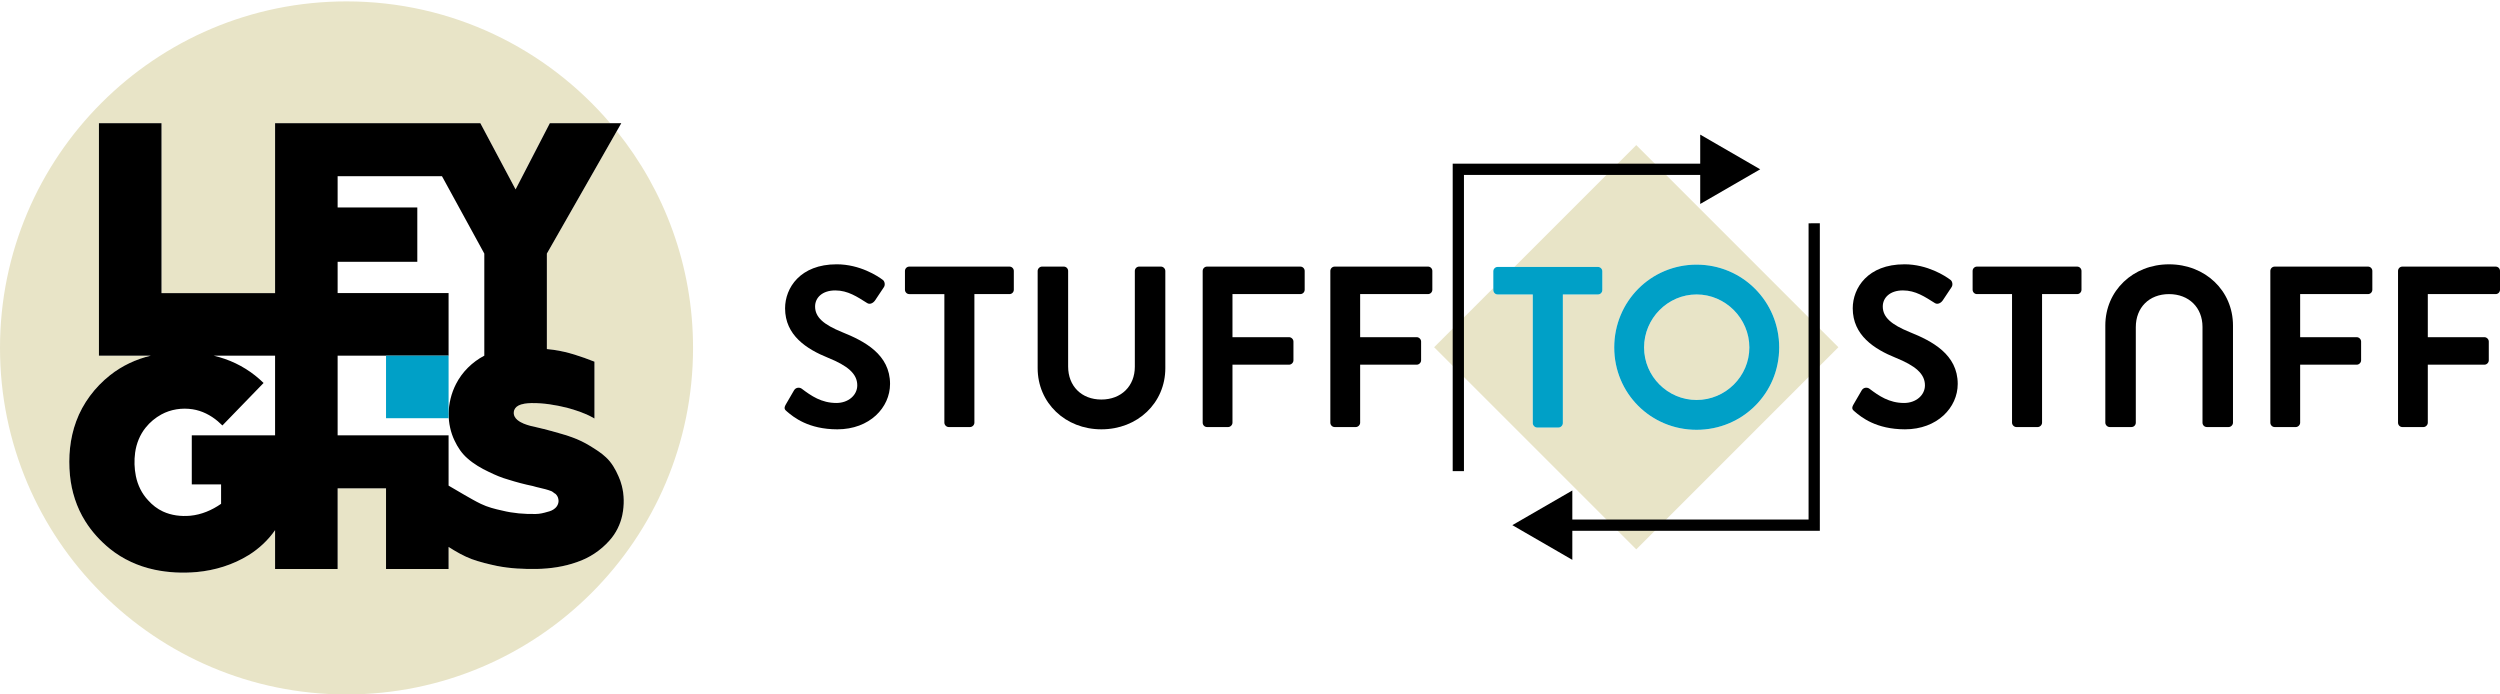
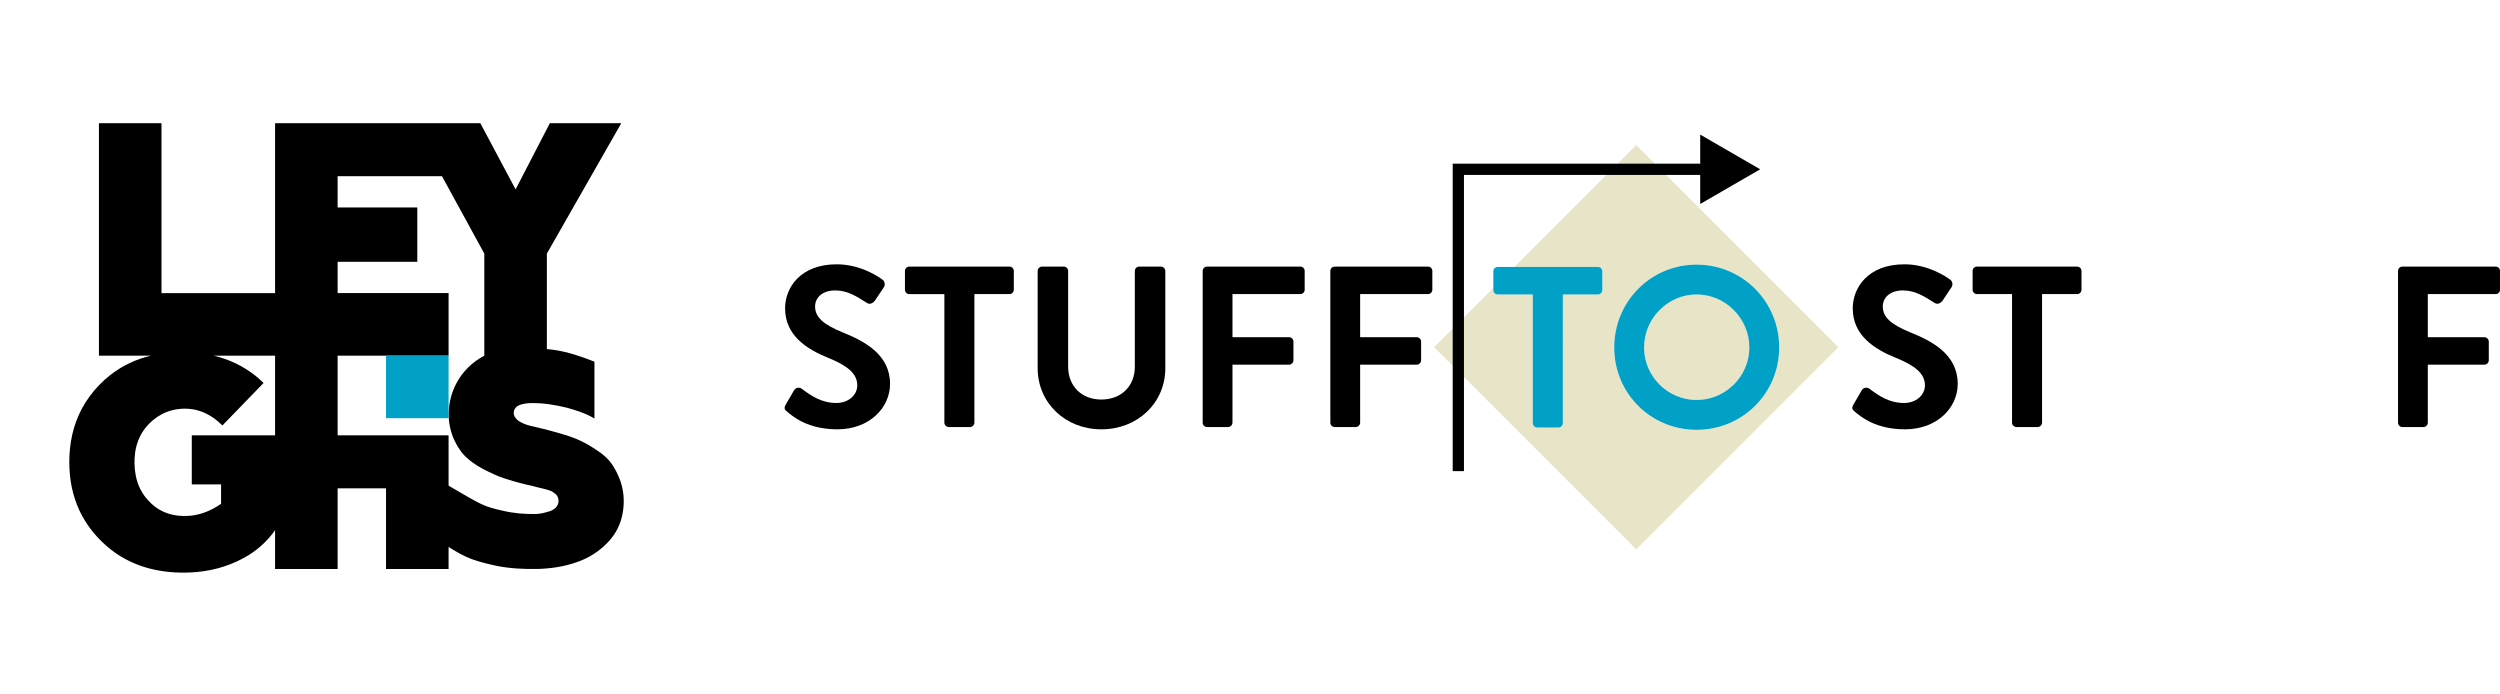
<svg xmlns="http://www.w3.org/2000/svg" xmlns:ns1="http://sodipodi.sourceforge.net/DTD/sodipodi-0.dtd" xmlns:ns2="http://www.inkscape.org/namespaces/inkscape" fill-rule="evenodd" viewBox="0 0 504 140" clip-rule="evenodd" version="1.1" id="svg3" ns1:docname="grav-logo.svg" xml:space="preserve" ns2:version="1.3 (0e150ed6c4, 2023-07-21)">
  <defs id="defs3" />
-   <path id="path68-8" style="fill:#e8e4c7;fill-opacity:1;stroke:none;stroke-width:4.126;stroke-linecap:round;stroke-linejoin:round;stroke-dasharray:none;stroke-opacity:1;paint-order:stroke fill markers" d="M 69.859,0.281 C 31.277,0.281 -3.172372e-6,31.558 -3.172372e-6,70.141 -3.172372e-6,108.723 31.277,140 69.859,140 c 38.582,0 69.859,-31.277 69.859,-69.859 0,-16.547 -5.764,-31.739 -15.379,-43.708 l -14.092,24.691 v 19.244 c 3.338,0.298 6.122,1.185 9.591,2.542 V 84.378 c -1.261,-0.797 -3.12,-1.527 -5.576,-2.191 -2.456,-0.597 -4.712,-0.929 -6.836,-0.929 -2.589,0 -3.85,0.664 -3.85,1.991 0,1.195 1.261,2.125 3.85,2.722 1.261,0.265 2.257,0.53 3.053,0.729 0.796,0.199 1.858,0.532 3.318,0.93 1.46,0.465 2.655,0.929 3.585,1.394 0.929,0.465 1.925,1.061 3.12,1.858 1.195,0.797 2.124,1.66 2.788,2.589 0.664,0.929 1.195,1.991 1.726,3.318 0.465,1.327 0.73,2.721 0.73,4.182 0,3.12 -0.929,5.774 -2.788,7.898 -1.858,2.124 -4.181,3.651 -6.836,4.514 -2.655,0.929 -5.576,1.327 -8.695,1.327 -2.788,0 -5.377,-0.199 -7.766,-0.73 -2.389,-0.531 -4.181,-1.062 -5.376,-1.593 -1.195,-0.531 -2.256,-1.129 -3.318,-1.792 -0.234,-0.146 -0.348,-0.218 -0.532,-0.333 v 4.448 H 77.824 V 98.45 H 68.067 V 114.711 H 55.456 v -7.832 c -1.858,2.655 -4.381,4.779 -7.7,6.306 -3.319,1.527 -6.903,2.256 -10.753,2.256 -6.77,0 -12.346,-2.125 -16.594,-6.372 -4.314,-4.248 -6.438,-9.557 -6.438,-15.929 0,-6.239 2.058,-11.549 6.306,-15.797 2.832,-2.832 6.208,-4.698 10.142,-5.642 H 19.946 V 24.84 h 12.611 v 34.249 h 22.9 v -34.249 h 26.981 7.201 7.202 l 7.102,13.341 6.903,-13.341 h 12.174 C 110.206,9.818 91.151,0.281 69.859,0.281 Z" ns1:nodetypes="ssssccccccsscccssscsscssscccccccccsscsccccccccccccccs" />
  <path id="path56-5" style="font-size:65.7px;line-height:1.25;font-family:Arboria-Black;-inkscape-font-specification:'Arboria-Black, Normal';stroke-width:1.659" d="m 19.945,24.84 c 0,15.62 0,31.24 0,46.86 3.491,0 6.983,0 10.474,0 -2.987,0.708 -5.834,2.039 -8.241,3.95 -3.043,2.411 -5.473,5.626 -6.813,9.279 -1.285,3.468 -1.615,7.241 -1.26,10.907 0.32,3.253 1.333,6.452 3.075,9.226 1.329,2.129 3.045,4.007 4.992,5.587 2.599,2.096 5.718,3.511 8.979,4.201 2.792,0.592 5.675,0.723 8.515,0.47 3.683,-0.337 7.316,-1.459 10.466,-3.413 2.088,-1.297 3.918,-3.01 5.323,-5.028 0,2.611 0,5.221 0,7.832 4.204,0 8.407,0 12.611,0 0,-5.421 0,-10.841 0,-16.262 3.252,0 6.505,0 9.757,0 0,5.42 0,10.841 0,16.262 4.204,0 8.407,0 12.611,0 0,-1.483 0,-2.966 0,-4.449 1.499,0.954 3.048,1.856 4.72,2.474 1.641,0.586 3.339,0.995 5.042,1.357 2.641,0.522 5.344,0.649 8.03,0.609 2.73,-0.059 5.471,-0.452 8.05,-1.37 2.531,-0.843 4.828,-2.365 6.594,-4.363 1.319,-1.46 2.216,-3.284 2.603,-5.211 0.389,-1.942 0.377,-3.977 -0.131,-5.896 -0.159,-0.635 -0.38,-1.253 -0.652,-1.849 -0.614,-1.407 -1.391,-2.776 -2.531,-3.825 -0.961,-0.913 -2.098,-1.607 -3.221,-2.301 -1.114,-0.683 -2.294,-1.255 -3.522,-1.701 -0.788,-0.293 -1.586,-0.56 -2.399,-0.772 -1.141,-0.326 -2.279,-0.663 -3.433,-0.939 -0.842,-0.221 -1.696,-0.395 -2.543,-0.597 -0.964,-0.258 -1.953,-0.575 -2.736,-1.218 -0.461,-0.375 -0.791,-0.954 -0.724,-1.563 0.025,-0.562 0.399,-1.056 0.889,-1.309 0.813,-0.428 1.756,-0.496 2.657,-0.526 2.437,-0.034 4.86,0.367 7.22,0.95 1.747,0.486 3.495,1.042 5.087,1.927 0.12,0.026 0.369,0.296 0.403,0.183 0,-3.803 0,-7.607 0,-11.41 -2.655,-1.042 -5.377,-1.984 -8.213,-2.382 -0.458,-0.066 -0.918,-0.119 -1.379,-0.16 0,-6.415 0,-12.829 0,-19.244 5,-8.761 10.001,-17.523 15.001,-26.284 -4.801,0 -9.602,0 -14.403,0 -2.301,4.447 -4.602,8.894 -6.903,13.341 -2.367,-4.447 -4.735,-8.894 -7.102,-13.341 -13.795,0 -27.59,0 -41.384,0 0,11.416 0,22.833 0,34.249 -7.633,0 -15.266,0 -22.899,0 0,-11.416 0,-22.833 0,-34.249 -4.204,0 -8.407,0 -12.611,0 z M 68.067,35.526 c 7.013,0 14.025,0 21.038,0 2.844,5.199 5.688,10.399 8.532,15.598 0,6.859 0,13.718 0,20.577 -2.419,1.271 -4.461,3.273 -5.704,5.713 -0.951,1.853 -1.458,3.929 -1.496,6.009 0.016,1.868 0.394,3.745 1.217,5.429 0.628,1.341 1.472,2.601 2.603,3.569 1.268,1.127 2.749,1.983 4.277,2.706 1.275,0.621 2.582,1.189 3.952,1.563 1.624,0.515 3.273,0.951 4.941,1.295 0.441,0.155 0.907,0.232 1.359,0.353 0.81,0.182 1.619,0.386 2.395,0.686 0.303,0.141 0.523,0.411 0.826,0.554 0.267,0.271 0.487,0.604 0.546,0.985 0.181,0.698 -0.116,1.457 -0.662,1.911 -0.428,0.387 -0.98,0.594 -1.534,0.724 -0.77,0.231 -1.561,0.42 -2.369,0.423 -2.261,0.039 -4.537,-0.138 -6.735,-0.686 -1.473,-0.318 -2.949,-0.695 -4.311,-1.355 -1.13,-0.542 -2.21,-1.182 -3.3,-1.8 -1.073,-0.618 -2.141,-1.246 -3.207,-1.876 0,-3.38 0,-6.76 0,-10.14 -7.456,-2.06e-4 -14.912,-3.82e-4 -22.368,-5.88e-4 0,-5.354 0,-10.709 0,-16.063 7.456,0 14.912,0 22.368,0 0,-4.204 0,-8.407 0,-12.611 -7.456,0 -14.912,0 -22.368,0 0,-2.102 0,-4.204 0,-6.306 5.354,0 10.708,0 16.063,0 0,-3.651 0,-7.301 0,-10.952 -5.354,0 -10.708,0 -16.063,0 1.4e-5,-2.102 2.9e-5,-4.204 4.4e-5,-6.306 z M 43.078,71.7 c 4.126,0 8.252,0 12.378,0 0,5.354 0,10.709 0,16.063 -5.598,0 -11.195,0 -16.793,0 0,3.297 0,6.593 0,9.89 1.969,0 3.938,0 5.907,0 0,1.305 0,2.611 0,3.916 -1.835,1.282 -3.967,2.192 -6.208,2.403 -1.865,0.168 -3.797,-0.058 -5.506,-0.851 -1.139,-0.523 -2.146,-1.309 -2.978,-2.243 -1.285,-1.351 -2.124,-3.09 -2.49,-4.911 -0.312,-1.553 -0.358,-3.161 -0.144,-4.73 0.251,-1.832 0.968,-3.609 2.134,-5.051 0.861,-1.074 1.944,-1.969 3.149,-2.631 1.909,-1.045 4.172,-1.377 6.314,-1.044 1.872,0.292 3.615,1.183 5.055,2.399 0.326,0.273 0.64,0.562 0.941,0.862 2.766,-2.854 5.531,-5.708 8.297,-8.562 -2.19,-2.168 -4.87,-3.833 -7.78,-4.843 -0.746,-0.261 -1.506,-0.483 -2.275,-0.666 z" />
  <path style="font-size:65.7px;line-height:1.25;font-family:Arboria-Black;-inkscape-font-specification:'Arboria-Black, Normal';fill:#00a0c7;fill-opacity:1;stroke-width:1.679" d="M 77.824,71.7 V 84.311 H 90.435 V 71.7 Z" id="path67-9" />
  <g id="g3" transform="translate(-2.262,0.681)">
    <path id="rect131" style="fill:#e8e4c7;fill-opacity:1;stroke:none;stroke-width:0.992;stroke-linecap:round;stroke-linejoin:round;stroke-dasharray:none;stroke-opacity:1;paint-order:stroke fill markers" d="m 332.133,28.57 -24.562,24.562 16.836,-1.2e-5 c 0.508,6e-6 0.881,0.416 0.881,0.878 l -10e-6,3.793 c 0,0.462 -0.372,0.878 -0.881,0.878 l -7.075,-8e-6 -1e-5,25.946 c 5e-5,0.463 -0.417,0.881 -0.879,0.881 l -4.302,4e-6 c -0.462,7e-6 -0.878,-0.419 -0.878,-0.881 l -10e-6,-25.946 -7.077,-3e-6 c -0.509,6e-6 -0.878,-0.416 -0.878,-0.878 v -0.419 l -11.935,11.935 40.749,40.75 40.749,-40.749 z m 12.164,24.099 10e-6,0.002 c 9.25,-7.7e-5 16.651,7.446 16.651,16.696 -9.2e-4,9.249 -7.401,16.602 -16.651,16.602 -9.25,-10e-7 -16.604,-7.353 -16.604,-16.603 -1.2e-4,-9.25 7.354,-16.696 16.604,-16.696 z m 10e-6,6.012 -10e-6,0.002 c -5.828,0 -10.59,4.857 -10.59,10.684 -10e-6,5.828 4.763,10.592 10.59,10.592 5.827,-9.17e-4 10.637,-4.766 10.636,-10.593 8e-5,-5.828 -4.809,-10.684 -10.636,-10.684 z" />
    <path style="font-size:10.583px;line-height:1.25;font-family:'Brandon Text';-inkscape-font-specification:'Brandon Text, Normal';stroke-width:1.155" d="m 486.58,53.066 c -0.508,3.9e-5 -0.876,0.415 -0.876,0.877 v 30.588 c -1.7e-4,0.462 0.368,0.882 0.876,0.882 h 4.25 c 0.462,-1.49e-4 0.877,-0.42 0.877,-0.882 V 72.84 h 11.416 c 0.462,-8e-5 0.878,-0.415 0.878,-0.877 v -3.789 c 1.4e-4,-0.462 -0.416,-0.879 -0.878,-0.879 h -11.416 v -8.687 l 13.678,0.001 c 0.508,-7.6e-5 0.878,-0.417 0.878,-0.879 v -3.788 c 1.6e-4,-0.462 -0.369,-0.877 -0.878,-0.877 z" id="path141" />
-     <path style="font-size:10.583px;line-height:1.25;font-family:'Brandon Text';-inkscape-font-specification:'Brandon Text, Normal';stroke-width:1.155" d="m 460.841,53.066 c -0.508,3.9e-5 -0.879,0.415 -0.879,0.877 l 0.002,30.588 c -1.2e-4,0.462 0.368,0.882 0.877,0.882 h 4.252 c 0.462,-1.49e-4 0.879,-0.42 0.879,-0.882 V 72.84 h 11.411 c 0.462,-8e-5 0.878,-0.415 0.878,-0.877 v -3.789 c 9e-5,-0.462 -0.416,-0.879 -0.878,-0.879 h -11.411 v -8.686 l 13.676,-0.001 c 0.508,-3.1e-5 0.876,-0.416 0.877,-0.878 v -3.788 c 1.6e-4,-0.462 -0.368,-0.877 -0.877,-0.877 z" id="path140" />
    <path style="font-size:10.583px;line-height:1.25;font-family:'Brandon Text';-inkscape-font-specification:'Brandon Text, Normal';stroke-width:1.155" d="m 400.819,53.066 c -0.508,0 -0.878,0.415 -0.878,0.877 v 3.788 c -1.2e-4,0.462 0.37,0.878 0.878,0.878 h 7.068 v 25.921 c -1.4e-4,0.462 0.417,0.882 0.879,0.882 h 4.296 c 0.462,-1.11e-4 0.878,-0.42 0.878,-0.882 V 58.609 h 7.071 c 0.508,-3.2e-5 0.879,-0.416 0.879,-0.878 v -3.788 c 8e-5,-0.462 -0.371,-0.877 -0.879,-0.877 z" id="path139" />
    <path style="font-size:10.583px;line-height:1.25;font-family:'Brandon Text';-inkscape-font-specification:'Brandon Text, Normal';stroke-width:1.155" d="m 271.336,53.065 c -0.508,0 -0.878,0.416 -0.878,0.878 v 30.588 c 0,0.462 0.37,0.881 0.878,0.881 h 4.253 c 0.462,0 0.878,-0.419 0.878,-0.881 V 72.84 h 11.411 c 0.462,0 0.878,-0.416 0.878,-0.878 v -3.787 c 0,-0.462 -0.416,-0.881 -0.878,-0.881 h -11.411 v -8.686 h 13.676 c 0.508,3.9e-5 0.878,-0.416 0.878,-0.878 v -3.789 c -1.4e-4,-0.462 -0.369,-0.878 -0.878,-0.878 z" id="path138" />
    <path style="font-size:10.583px;line-height:1.25;font-family:'Brandon Text';-inkscape-font-specification:'Brandon Text, Normal';stroke-width:1.155" d="m 245.6,53.065 c -0.508,0 -0.878,0.416 -0.878,0.878 v 30.588 c 5e-5,0.462 0.37,0.881 0.878,0.881 h 4.25 c 0.462,0 0.878,-0.419 0.878,-0.881 V 72.84 h 11.414 c 0.462,0 0.878,-0.416 0.878,-0.878 v -3.787 c 0,-0.462 -0.416,-0.881 -0.878,-0.881 h -11.414 v -8.686 h 13.676 c 0.508,0 0.881,-0.416 0.881,-0.878 v -3.789 c 0,-0.462 -0.372,-0.878 -0.881,-0.878 z" id="path137" />
    <path style="font-size:10.583px;line-height:1.25;font-family:'Brandon Text';-inkscape-font-specification:'Brandon Text, Normal';stroke-width:1.155" d="m 212.331,53.065 c -0.462,0 -0.879,0.416 -0.879,0.878 v 19.591 c 0,7.023 5.593,12.337 12.847,12.337 7.301,0 12.892,-5.313 12.892,-12.337 V 53.942 c 0,-0.462 -0.416,-0.878 -0.878,-0.878 h -4.391 c -0.508,0 -0.878,0.416 -0.878,0.878 v 19.314 c 0,3.881 -2.725,6.609 -6.745,6.609 -4.02,0 -6.702,-2.727 -6.702,-6.655 V 53.942 c 0,-0.462 -0.37,-0.878 -0.878,-0.878 z" id="path136" />
    <path style="font-size:10.583px;line-height:1.25;font-family:'Brandon Text';-inkscape-font-specification:'Brandon Text, Normal';stroke-width:1.155" d="m 185.578,53.065 c -0.508,0 -0.878,0.416 -0.878,0.878 v 3.789 c 2e-5,0.462 0.37,0.878 0.878,0.878 h 7.068 v 25.921 c 4e-5,0.462 0.416,0.881 0.878,0.881 h 4.298 c 0.462,0 0.878,-0.419 0.878,-0.881 V 58.609 h 7.069 c 0.508,0 0.878,-0.416 0.878,-0.878 v -3.789 c -8e-5,-0.462 -0.37,-0.878 -0.878,-0.878 z" id="path135" />
-     <path style="font-size:10.583px;line-height:1.25;font-family:'Brandon Text';-inkscape-font-specification:'Brandon Text, Normal';stroke-width:1.155" d="m 439.54,52.605 c -7.254,0 -12.846,5.314 -12.846,12.338 v 19.589 c 6e-5,0.462 0.417,0.879 0.879,0.879 h 4.389 c 0.508,-3.8e-5 0.878,-0.417 0.878,-0.879 V 65.266 c 0,-3.928 2.679,-6.655 6.699,-6.655 4.02,-3.8e-5 6.746,2.726 6.746,6.607 v 19.314 c 1.2e-4,0.462 0.368,0.879 0.877,0.879 h 4.391 c 0.462,-3.5e-5 0.878,-0.417 0.878,-0.879 V 64.943 c 0,-7.023 -5.591,-12.338 -12.892,-12.338 z" id="path134" />
    <path style="font-size:10.583px;line-height:1.25;font-family:'Brandon Text';-inkscape-font-specification:'Brandon Text, Normal';stroke-width:1.155" d="m 386.17,52.604 c -7.347,0 -10.396,4.759 -10.396,8.871 0,5.452 4.343,8.225 8.686,9.981 3.881,1.571 5.87,3.188 5.87,5.544 0,1.987 -1.803,3.559 -4.206,3.559 -3.003,3.8e-5 -5.081,-1.435 -6.976,-2.867 -0.416,-0.323 -1.201,-0.323 -1.571,0.324 l -1.665,2.865 c -0.416,0.739 -0.23,1.017 0.233,1.387 1.34,1.155 4.341,3.603 10.163,3.603 6.515,0 10.63,-4.39 10.63,-9.149 0,-5.961 -5.176,-8.64 -9.658,-10.442 -3.743,-1.525 -5.451,-3.004 -5.451,-5.176 0,-1.756 1.433,-3.236 4.067,-3.236 2.541,-3.3e-5 4.434,1.296 6.421,2.543 0.554,0.37 1.25,-6.78e-4 1.619,-0.555 l 1.754,-2.634 c 0.324,-0.462 0.185,-1.248 -0.277,-1.525 -0.924,-0.693 -4.529,-3.094 -9.242,-3.094 z" id="path133" />
    <path style="font-size:10.583px;line-height:1.25;font-family:'Brandon Text';-inkscape-font-specification:'Brandon Text, Normal';stroke-width:1.155" d="m 170.928,52.603 c -7.347,0 -10.394,4.758 -10.394,8.871 0,5.452 4.342,8.227 8.686,9.983 3.881,1.571 5.868,3.186 5.868,5.543 0,1.987 -1.802,3.558 -4.205,3.558 -3.003,0 -5.083,-1.432 -6.977,-2.865 -0.416,-0.323 -1.203,-0.323 -1.572,0.324 l -1.663,2.863 c -0.416,0.739 -0.233,1.019 0.23,1.389 1.34,1.155 4.346,3.602 10.168,3.602 6.515,0 10.627,-4.388 10.627,-9.148 0,-5.961 -5.175,-8.641 -9.657,-10.443 -3.743,-1.525 -5.454,-3.004 -5.454,-5.176 0,-1.756 1.434,-3.235 4.068,-3.235 2.541,0 4.435,1.294 6.422,2.542 0.554,0.37 1.247,7.56e-4 1.617,-0.554 l 1.756,-2.634 c 0.323,-0.462 0.185,-1.248 -0.277,-1.525 -0.924,-0.693 -4.529,-3.096 -9.242,-3.096 z" id="path132" />
-     <path style="font-size:10.583px;line-height:1.25;font-family:'Brandon Text';-inkscape-font-specification:'Brandon Text, Normal';stroke-width:1.155" d="m 366.87,44.336 v 59.72 h -47.628 v -5.856 l -12.092,6.988 12.092,6.994 v -5.856 h 49.899 V 44.336 Z" id="path131" />
    <path style="font-size:10.583px;line-height:1.25;font-family:'Brandon Text';-inkscape-font-specification:'Brandon Text, Normal';stroke-width:1.155" d="m 345.025,26.456 v 5.856 h -49.899 v 61.991 h 2.269 v -59.72 h 47.63 v 5.856 l 12.092,-6.988 z" id="path120-1" />
    <path id="path95-2-6-5" style="font-size:10.583px;line-height:1.25;font-family:'Brandon Text';-inkscape-font-specification:'Brandon Text, Normal';fill:#00a0c7;fill-opacity:1;stroke-width:1.156" d="m 344.296,52.669 c -9.25,0 -16.604,7.445 -16.604,16.696 0,9.25 7.354,16.604 16.604,16.604 9.25,0 16.65,-7.353 16.651,-16.602 0,-9.25 -7.401,-16.696 -16.651,-16.696 z m -40.1,0.463 c -0.509,0 -0.878,0.416 -0.878,0.878 v 3.793 c -1.9e-4,0.462 0.369,0.878 0.878,0.878 h 7.076 v 25.946 c -1.7e-4,0.462 0.416,0.881 0.878,0.881 h 4.302 c 0.462,-8.3e-5 0.879,-0.418 0.879,-0.881 V 58.681 h 7.075 c 0.509,-8.1e-5 0.881,-0.416 0.881,-0.878 v -3.793 c 8e-5,-0.462 -0.372,-0.878 -0.881,-0.878 z m 40.1,5.548 c 5.828,0 10.637,4.856 10.637,10.684 9e-5,5.828 -4.81,10.592 -10.637,10.593 -5.828,0 -10.591,-4.764 -10.591,-10.592 -1e-4,-5.828 4.763,-10.684 10.591,-10.684 z" ns1:nodetypes="ccscccsccsccsccccscsscccscc" />
  </g>
</svg>